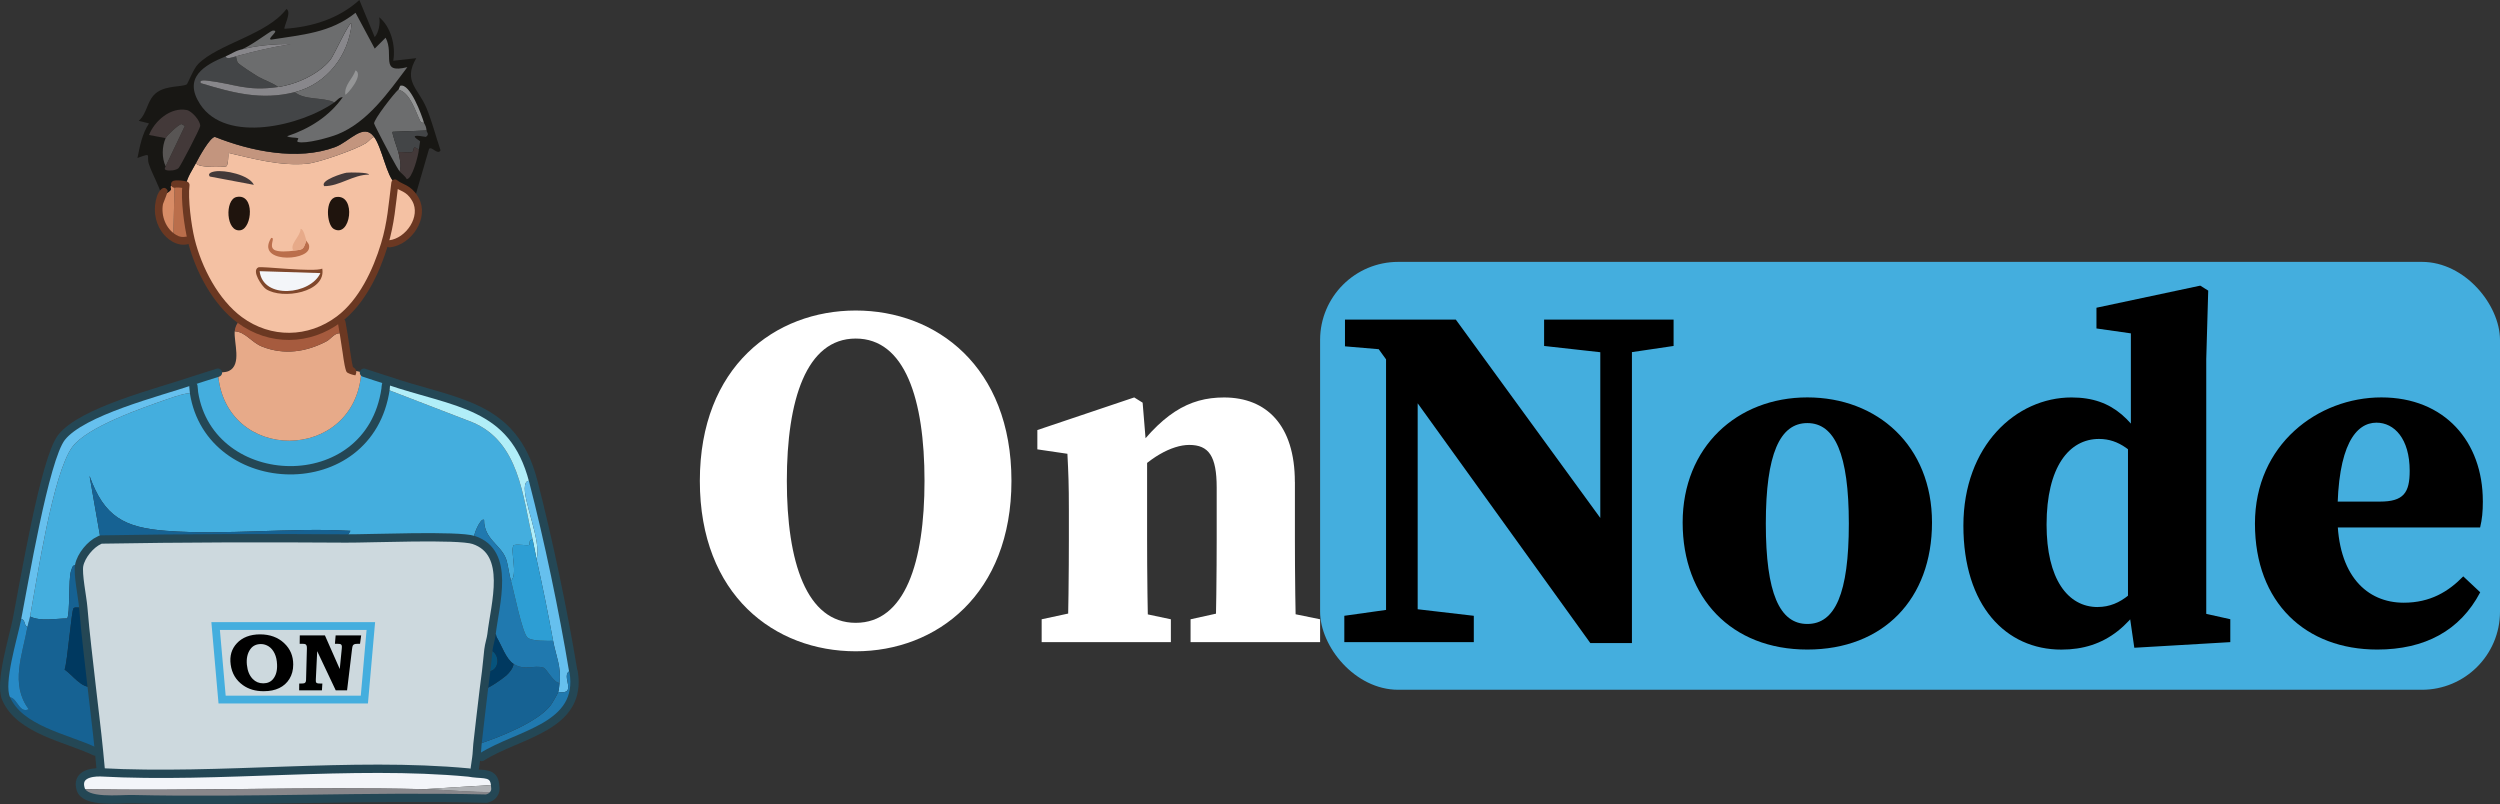
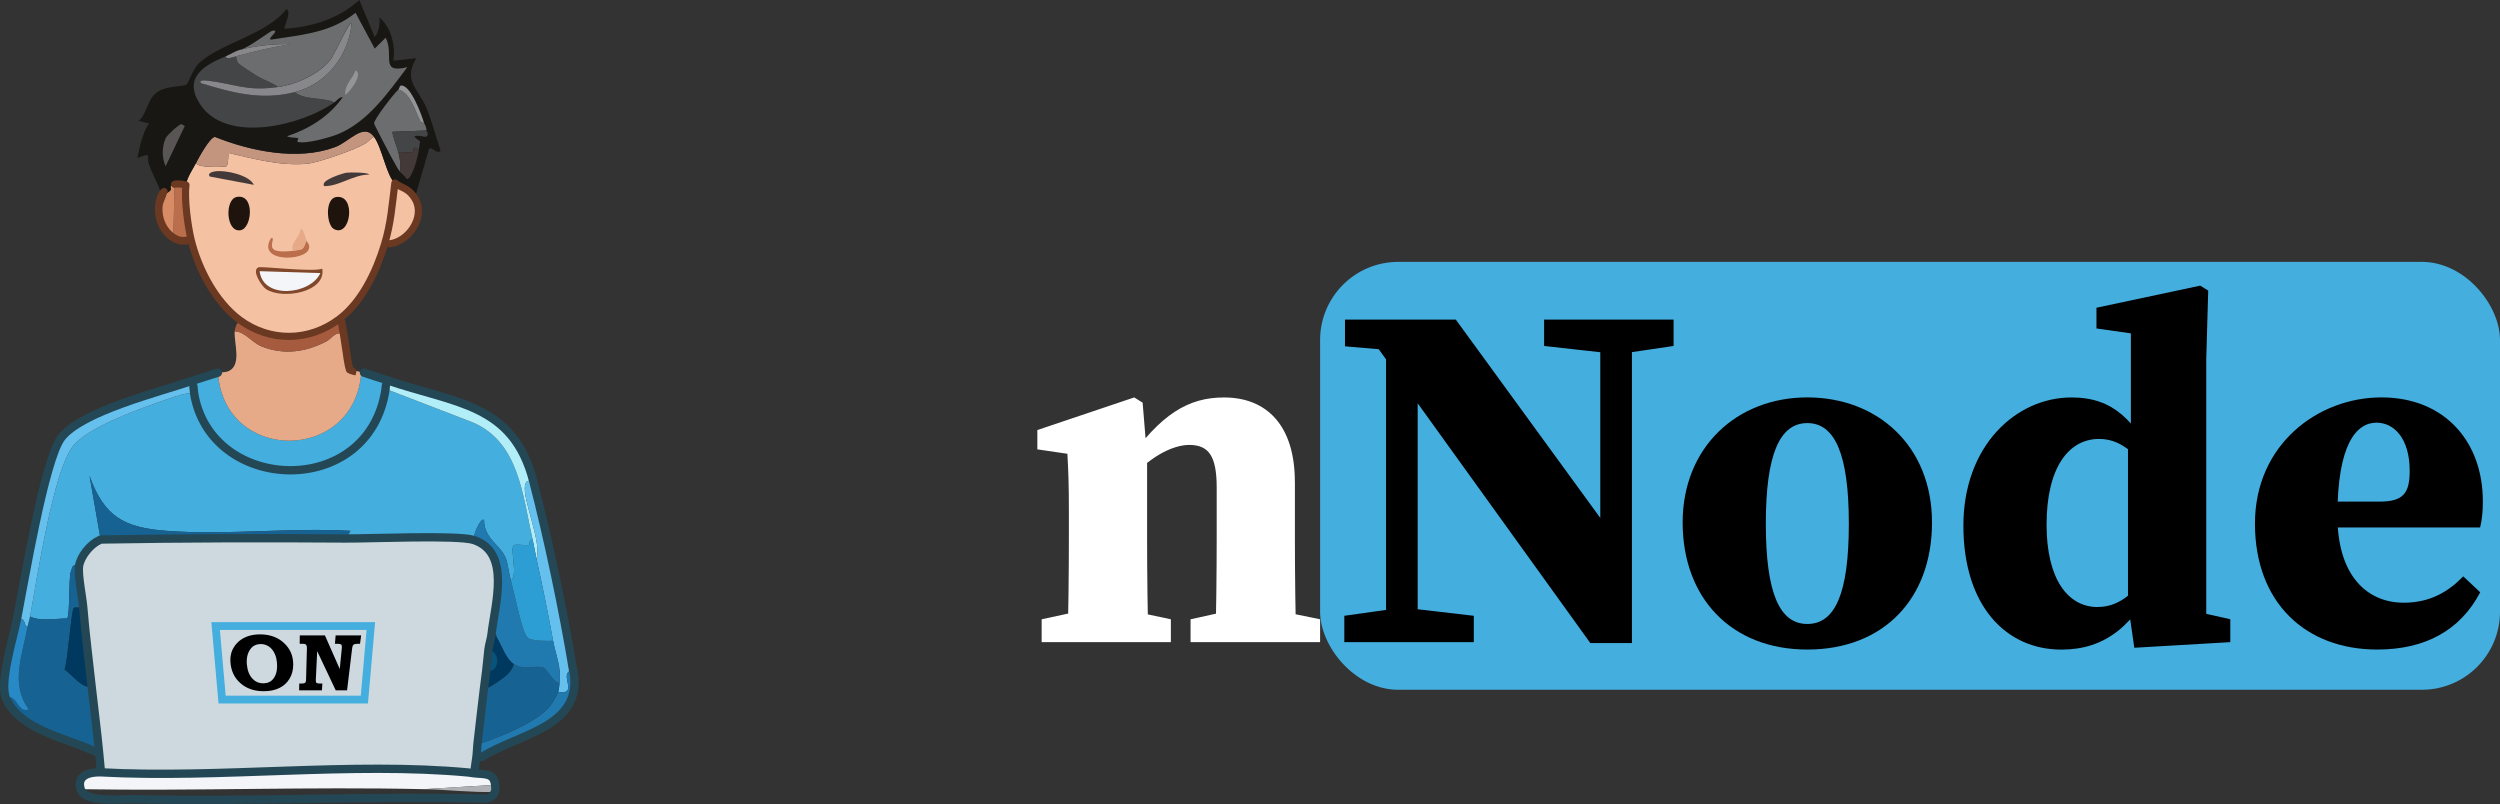
<svg xmlns="http://www.w3.org/2000/svg" id="Layer_1" version="1.1" viewBox="0 0 1600.33 514.68">
  <rect x="0" y="0" width="1600.33" height="514.68" fill="#333333" stroke="none" />
  <defs>
    <style>
      .st0 {
        stroke: #244755;
        stroke-width: 5.33px;
      }

      .st0, .st1 {
        stroke-linecap: round;
        stroke-linejoin: round;
      }

      .st0, .st1, .st2 {
        fill: none;
      }

      .st1 {
        stroke: #6b3822;
        stroke-width: 4.57px;
      }

      .st3 {
        fill: #f4c1a3;
      }

      .st4 {
        fill: #6b3822;
      }

      .st5 {
        fill: #2079af;
      }

      .st6 {
        fill: #cdd9de;
      }

      .st7 {
        fill: #d88c66;
      }

      .st8 {
        fill: #afb1b4;
      }

      .st9 {
        fill: #fff;
      }

      .st10 {
        fill: #166293;
      }

      .st11 {
        fill: #a65b3e;
      }

      .st2 {
        stroke: #44aede;
        stroke-miterlimit: 10;
        stroke-width: 5px;
      }

      .st12 {
        fill: #88878b;
      }

      .st13 {
        fill: #2d9ed4;
      }

      .st14 {
        fill: #181714;
      }

      .st15 {
        fill: #1f140d;
      }

      .st16 {
        fill: #66c0ee;
      }

      .st17 {
        fill: #585554;
      }

      .st18, .st19 {
        fill: #44aede;
      }

      .st19, .st20 {
        display: none;
      }

      .st21 {
        fill: #06537c;
      }

      .st22 {
        fill: #80472b;
      }

      .st23 {
        fill: #b1eef8;
      }

      .st24 {
        fill: #003960;
      }

      .st25 {
        fill: #c3957e;
      }

      .st26 {
        fill: #f3f5f9;
      }

      .st27 {
        fill: #949596;
      }

      .st28 {
        fill: #278ac6;
      }

      .st29 {
        fill: #433939;
      }

      .st30 {
        fill: #ba6e4b;
      }

      .st31 {
        fill: #6c6d6e;
      }

      .st32 {
        fill: #e7aa89;
      }

      .st33 {
        fill: #434547;
      }
    </style>
  </defs>
  <g id="Main-Logo">
    <g id="User-n-laptop">
      <g id="Laptop">
        <path class="st26" d="M302.64,494.91c7.38.93,13.49-.54,14.28,7.48l-45.52,2.79c-73.17-1.69-146.54,1.26-219.74,0-2.74-8.99,5.83-10.93,12.64-10.79,75.67,4.16,161.17-6.89,235.75.14.85.08,1.72.28,2.58.39h.01Z" />
-         <path class="st12" d="M271.4,505.16c15.07.34,30.2,2.17,45.36,1.8-1.13,2.52-2.69,3.5-5.24,4.26-75.51-1.81-151.3,2.04-226.78.32-8.32-.19-30.4,2.39-33.08-6.39,73.21,1.26,146.58-1.69,219.74,0h0Z" />
-         <path class="st8" d="M316.92,502.38c.14,1.42.43,3.26-.16,4.58-15.17.38-30.28-1.45-45.36-1.8l45.52-2.79h0Z" />
+         <path class="st8" d="M316.92,502.38c.14,1.42.43,3.26-.16,4.58-15.17.38-30.28-1.45-45.36-1.8l45.52-2.79Z" />
        <path class="st21" d="M311.18,429.85c.57-4.65.95-9.28,1.47-13.92,7.97,1.08,7.91,14.7-1.47,13.92Z" />
        <g>
          <path class="st6" d="M221.46,344.7c15.02.11,71.97-2.36,81.87.98,23.9,8.06,13.5,40.97,11.3,60.42-.32,2.8-1.58,6.45-1.97,9.82-.53,4.64-.9,9.27-1.47,13.92-.47,3.82-1,7.64-1.47,11.46-1.44,11.73-2.76,23.46-4.1,35.2-.32,2.87-.27,5.72-.72,8.63-.36,2.3-.65,4.62-.99,6.91l-1.28,2.86c-.87-.11-1.73-.31-2.58-.39-74.59-7.04-160.08,4.02-235.75-.14l.12-2.32c-.36-3.69-.7-7.39-1.05-11.08-1.33-13.8-3.15-27.53-4.67-41.3-1.85-16.88-4.03-33.83-5.4-50.76-.54-6.63-3.68-21.57-2.62-27.01,1.2-6.2,7.28-13.61,12.93-16.1.28-.13.56-.28.83-.44,52.32-.91,104.7-1.03,157.02-.66h.02-.02Z" />
          <g class="st20">
            <path class="st33" d="M181.75,409.37c23.94-3.28,22.76,32.88.82,30.29-16.47-1.95-16.14-28.19-.82-30.29Z" />
            <path class="st26" d="M180.11,412.66c20.43-4.73,21.65,21.62,8.19,24.56-17.45,3.82-19.71-21.89-8.19-24.56h0Z" />
          </g>
        </g>
      </g>
      <g id="User">
        <g id="body">
          <path class="st18" d="M247.46,243.3l-.38,3.17c-.24.79-.14,1.65-.25,2.44l55.26,21.29c30.25,12.41,32.5,47.36,38.89,75.32-2.62-.59-1.86,3.21-2.04,3.27-1.7.67-9.35-.84-10.23.41-2.24,3.16,2.96,18.92-1.64,22.52-1.24-4.27-1.96-11.02-3.27-14.33-3.53-8.86-13.93-12.35-13.92-24.56-2.11-1.94-7.54,10.42-6.55,12.86-9.9-3.33-66.85-.87-81.87-.98l2.86-4.92c-38.35-2.18-79.92,2.92-117.9,0-27.01-2.08-39.76-9.04-49.12-35.2l7.13,40.77c-.27.16-.54.31-.83.44-5.65,2.5-11.73,9.91-12.93,16.1-4.31-.72-4.11.41-5.24,3.68-1.73,5-.52,27.57-2.45,30.29-7.4.06-17.16,2.05-23.74-1.23,4.41-23.92,14.53-91.44,27.01-108.48,9.51-12.97,44.95-25.09,61-30.7,5.36-1.87,11.16-3.86,16.94-4.1-.22-1.36-.13-2.72-.38-4.08l-.61-3.55c5.41-1.84,10.88-3.36,16.3-5.16,3.98,58.35,87.73,57.84,91.78-.3.38.14,1.03.09,1.71.32,4.8,1.68,9.66,3.06,14.47,4.7h0,.01Z" />
          <path class="st10" d="M50.67,361.89c-1.05,5.45,2.09,20.4,2.62,27.01-1.48.34-5.27-.61-6.22.41-1.36,1.45-3.88,34.4-5.73,39.3,5.03,3.42,10.89,12.08,17.35,11.05,1.51,13.77,3.32,27.5,4.67,41.3l-2.44.12c-18.42-8.75-48.38-13.77-57.07-34.05,6.92-3.89,7.52,10.37,14.58,6.96-12.12-15.91-3.98-35.15-.82-52.81.4-2.23,1.25-4.44,1.64-6.55,6.58,3.28,16.34,1.29,23.74,1.23,1.94-2.72.73-25.28,2.45-30.29,1.13-3.28.93-4.41,5.24-3.68h0,0Z" />
          <path class="st16" d="M123.2,243.73l.61,3.55c.25,1.36.16,2.72.38,4.08-5.79.24-11.59,2.22-16.94,4.1-16.05,5.6-51.49,17.73-61,30.7-12.49,17.04-22.61,84.57-27.01,108.48-.39,2.11-1.24,4.32-1.64,6.55-3.03-.89-.27-6.09-6.71-4.92,4.38-22.15,17.7-102.49,28.49-116.25,13.11-16.74,62.02-28.86,83.83-36.29h0Z" />
          <path class="st23" d="M341.31,307.86c-2.98-.18-4.56-.61-5.24,2.86-1.74,8.94,10.91,36.16,7.37,47.08-.9-4.07-1.53-8.23-2.45-12.29-6.39-27.96-8.64-62.9-38.89-75.32l-55.26-21.29c.12-.79,0-1.65.25-2.44l.38-3.17c43.96,15.13,80.9,14.72,93.85,64.56h-.01,0Z" />
          <path class="st16" d="M341.31,307.86c9.52,36.61,19.4,83.82,25.54,121.17.04.28.28.54.32.82-.04-.28-.28-.54-.32-.82-10.58,1,4.55,16-9.5,13.92.52-1.52.61-4.1.82-5.73,1.27-10.3-2.3-17.23-4.1-27.01-3.21-17.49-6.77-35.05-10.64-52.4,3.54-10.92-9.11-38.14-7.37-47.08.68-3.47,2.26-3.04,5.24-2.86h.01Z" />
          <path class="st5" d="M367.18,429.85c6.05,35.84-35.36,39.79-58.79,54.74l-3.5.56c.44-2.9.39-5.76.72-8.63,13.06-4.14,38.49-14.11,46.83-24.97.93-1.2,4.49-7.33,4.92-8.6,14.05,2.08-1.08-12.92,9.5-13.92.04.28.28.54.32.82h0Z" />
          <path class="st28" d="M17.6,401.19c-3.15,17.65-11.31,36.9.82,52.81-7.06,3.41-7.65-10.84-14.58-6.96-4.35-10.14,4.62-38.48,7.04-50.76,6.44-1.17,3.68,4.02,6.71,4.92h.01Z" />
          <path class="st10" d="M358.18,437.22c-.2,1.64-.3,4.22-.82,5.73-.43,1.27-3.99,7.39-4.92,8.6-8.34,10.87-33.77,20.83-46.83,24.97,1.33-11.74,2.66-23.47,4.1-35.2,3.7-.95,11.79-6.66,14.49-9,1.66-1.44,4.56-4.95,4.51-7.37,7.28,4.63,13.04.53,19.24,2.45,1.94.6,6.4,9.69,10.23,9.82h0Z" />
          <path class="st5" d="M327.06,371.72c1.76,6.08,7.24,33.62,10.64,36.44,2.87,2.38,12.57,2.09,16.37,2.04,1.79,9.78,5.37,16.73,4.1,27.01-3.83-.13-8.29-9.22-10.23-9.82-6.2-1.93-11.95,2.17-19.24-2.45-4.79-3.04-7.67-11.97-10.64-16.78-1.11-1.8.87-2.46-3.44-2.04,2.21-19.46,12.61-52.36-11.3-60.42-.99-2.43,4.44-14.79,6.55-12.86-.02,12.22,10.38,15.7,13.92,24.56,1.32,3.31,2.03,10.06,3.27,14.33h-.01.01Z" />
          <path class="st10" d="M221.46,344.7c-52.33-.38-104.71-.26-157.02.66-.27.16-.54.31-.83.44.28-.13.56-.28.83-.44l-7.13-40.77c9.36,26.17,22.12,33.13,49.12,35.2,37.98,2.92,79.55-2.18,117.9,0l-2.86,4.92h0Z" />
          <path class="st24" d="M53.29,388.91c1.37,16.92,3.55,33.88,5.4,50.76-6.47,1.03-12.33-7.64-17.35-11.05,1.84-4.89,4.38-37.85,5.73-39.3.95-1.02,4.74-.06,6.22-.41h0Z" />
          <path class="st24" d="M328.71,424.93c.05,2.42-2.85,5.93-4.51,7.37-2.7,2.35-10.79,8.06-14.49,9,.47-3.82,1-7.64,1.47-11.46,9.38.79,9.45-12.83,1.47-13.92.39-3.37,1.65-7.03,1.97-9.82,4.3-.42,2.33.26,3.44,2.04,2.97,4.81,5.86,13.75,10.64,16.78h.01,0Z" />
          <path class="st13" d="M340.99,345.51c.93,4.05,1.55,8.22,2.45,12.29,3.87,17.34,7.44,34.91,10.64,52.4-3.81.04-13.5.33-16.37-2.04-3.4-2.82-8.88-30.35-10.64-36.44,4.6-3.59-.6-19.35,1.64-22.52.89-1.25,8.53.26,10.23-.41.18-.08-.58-3.86,2.04-3.27h.01,0Z" />
        </g>
        <g id="Face">
          <g>
            <path class="st32" d="M219.99,213.71c.63,3.2,3.04,22.16,3.93,22.93.29.25,5.68,1.03,7.37,1.64-4.05,58.14-87.8,58.66-91.78.3.63-.22,4.82-.03,7.05-1.12,8.33-4.09,3.09-18.12,3.68-25.38,6.72.18,10.81,7.18,17.6,9.82,14.01,5.48,27.86,3.46,40.93-3.27,3.91-2.01,5.48-6.68,11.22-4.92h0Z" />
            <path class="st11" d="M217.02,204.36l1.7,2.01c.46,2.44.77,4.92,1.26,7.35-5.74-1.76-7.32,2.9-11.22,4.92-13.07,6.73-26.93,8.75-40.93,3.27-6.79-2.65-10.88-9.64-17.6-9.82.24-2.88,1.41-5.09,3.32-7.2,19.29,14.19,44.31,13.87,63.47-.52h0Z" />
            <path class="st30" d="M119.03,118.42c-1.11,8.98,1.13,26.07,3.31,35.05l-2.42.41c-3.72.61-5.77.31-9-1.74l.82-34.22c1.46-.44,5.6-.03,7.29.51h0Z" />
            <path class="st7" d="M111.75,117.92l-.82,34.22c-7.32-4.65-10.48-13.9-9-21.95.37-2,.33-3.25,1.64-4.92.41-.53,3.74-1.27,5.73-3.68,1.01-1.23-2.27-2.25,2.45-3.68h0Z" />
            <g>
              <path class="st3" d="M239.46,87.62c5.13,6.99,8.04,25.22,13.32,29.53,3.98,3.26,8.6,2.94,12.72,9.77.16.27.33.54.49.82,6.24,11.38-4.34,26.92-16.62,28.35l-3.24.36c-5.22,17.27-14.39,36.87-29.11,47.92-19.16,14.38-44.17,14.71-63.47.52-15.63-11.5-26.68-32.81-31.2-51.39-2.18-8.99-4.42-26.07-3.31-35.05.59-4.81,4.48-10.22,6.63-14.43-1,3.66,18.32,2.95,19.24,2.45,1.08-.58,1.43-7.07,1.23-8.6,16.09,3.71,33.15,8.52,50.35,6.96,7.66-.7,31.07-9.1,37.66-13.1,1.8-1.09,3.4-3.52,5.33-4.1h-.02,0Z" />
              <g>
                <path class="st15" d="M151.45,126.1c11.79-2.41,10.08,20.06,2.45,21.29-9.31,1.5-10.17-19.71-2.45-21.29Z" />
                <path class="st15" d="M215.31,126.1c12.98-1.68,9.19,26.52-1.64,20.47-4.68-2.61-5.83-19.5,1.64-20.47Z" />
                <path class="st30" d="M187.9,160.49c6.15-.84,6.13-.32,8.19-6.55.31,1.19,2.51,2.22,1.64,5.33-2.28,8.15-34.02,8.79-24.15-6.96,2.94-.39-1.45,4.91,1.64,7.37,2.41,1.91,9.61,1.24,12.69.82h-.01Z" />
                <path class="st29" d="M137.55,109.73c6.19-1.1,21.97,2.18,24.97,8.6l-28.25-5.33c-1.8-2.32,2.15-3.08,3.27-3.27h0Z" />
                <path class="st29" d="M221.87,110.55c1.99-.26,14.29-.3,14.33,1.23-10.12-.02-18.94,7.5-28.66,7.37-3.01-3.7,12.2-8.33,14.33-8.6h0Z" />
                <path class="st32" d="M196.08,153.94c-2.05,6.22-2.03,5.71-8.19,6.55-2.99-3.91,4.53-9.23,4.51-13.92,1.72-.75,3.42,6.37,3.68,7.37h0Z" />
                <g>
                  <path class="st22" d="M165.37,171.14c1.85-.87,35.32,3.24,40.93.82,2.61,15.23-25.59,19.99-36.02,13.1-2.54-1.68-9.52-11.76-4.92-13.92h.01Z" />
                  <path class="st26" d="M166.2,173.59l38.89,1.23c-6.34,13.89-36.77,17.07-38.89-1.23h0Z" />
                </g>
              </g>
            </g>
          </g>
          <g>
            <path class="st25" d="M239.46,87.62c-1.93.58-3.53,3.01-5.33,4.1-6.59,3.99-30,12.4-37.66,13.1-17.2,1.56-34.26-3.25-50.35-6.96.2,1.53-.15,8.01-1.23,8.6-.91.49-20.24,1.19-19.24-2.45,1.62-3.16,8.64-15.99,11.87-16.37,23.01,9.19,53.11,15.44,76.96,6.55,9.31-3.46,18.15-15.85,24.97-6.55h0v-.02h0Z" />
            <g>
              <path class="st14" d="M265.99,127.74c-.15-.28-.32-.55-.49-.82-4.12-6.82-8.74-6.51-12.72-9.77-5.27-4.31-8.19-22.54-13.32-29.53-6.82-9.31-15.66,3.09-24.97,6.55-23.85,8.89-53.95,2.65-76.96-6.55-3.23.39-10.25,13.21-11.87,16.37-2.15,4.21-6.04,9.61-6.63,14.43-1.69-.54-5.83-.95-7.29-.51-4.72,1.43-1.45,2.46-2.45,3.68-1.99,2.41-5.31,3.15-5.73,3.68-1.99-7-5.8-13.17-8.19-20.05-2-5.79,2.61-7.75-7.37-4.1,1.54-7.71,2.97-15.43,7.37-22.11l-6.55-1.64c5.84-5.26,5.1-13.7,11.87-18.42,6.04-4.22,15.74-3.25,18.83-4.92.66-.36,4.27-10.03,7.37-13.1,13.15-13.05,44.3-18.85,56.49-35.2,3.58,2.01-2.02,11.63-1.23,12.69,17.5-1.16,34.53-6.31,47.89-18.42l9.82,23.74c2.59-2.84,3.7-9.04,2.86-12.69,7.26,5.74,10.8,18.04,9,27.83l14.74-1.64c-8.65,14.81,1.28,19.28,6.55,31.93,3.66,8.77,5.9,18.06,9,27.01-1.68,3.52-5.78-2.97-7.37-.82l-9.17,31.52c.16.27.33.54.49.82h.01l.02.04h0Z" />
              <g>
                <path class="st33" d="M144.5,36.05c.28,2.21,4.37.59,6.55,0,.28,1.04.7,3.44,1.23,4.1,1.24,1.52,10.89,7.72,13.1,9,3.99,2.31,9.09,3.84,12.69,6.55-20.49,2.96-27.82-2.07-45.44-4.1-.77-.09-5.55-.76-4.1,1.64,20.46,6.15,38.64,11.18,60.17,5.73,6.35,5.34,17.85,3.09,25.38,6.55-20.92,14.82-69.29,26.83-85.97,1.23-11.08-17.03,2.46-24.99,16.37-30.7h.02Z" />
                <path class="st31" d="M271.4,78.62c1.03,1.98,1.42,2.6,1.64,4.92l-21.7.82c-.79.42,3.28,11.35,3.68,13.1.88,3.85,1.99,8.32.82,12.29-1.81-2.27-9.55-17.01-10.64-19.24-.86-1.75-5.67-10.82-5.73-11.46-.24-2.52,12.74-19.32,15.56-21.7,7.58,2.08,10.77,13.71,13.92,20.05.74,1.51,2.39,1.11,2.45,1.23h.01-.01Z" />
-                 <path class="st29" d="M106.03,106.46l12.29-25.79-2.04-1.23c-1.79.05-9.38,7.12-10.23,9l-10.64-2.04c3.49-9.03,13.89-18.02,24.15-15.96,3.2.63,8.74,6.82,8.6,10.23-.06,1.52-12.75,26.05-13.92,27.01-1.8,1.5-5.91,1.78-7.78,1.23-1.97-.57-.3-2.24-.41-2.45,0,0-.02,0-.02,0Z" />
                <path class="st33" d="M273.02,83.53c.11,1.19,2.13,2.39-.41,4.1-13.33-2.44-3.87,2.27-3.68,2.86.08.26-.72,3.86-.82,5.33-5-3.68-2.26,1.1-4.51,1.64s-6.1-.39-8.6,0c-.4-1.75-4.48-12.68-3.68-13.1l21.7-.82h-.01.01Z" />
                <path class="st29" d="M268.12,95.81c-.22,3.26-4.24,19.03-7.78,18.83-.91-1.89-3.57-3.74-4.51-4.92,1.17-3.96.06-8.43-.82-12.29,2.5-.39,6.36.55,8.6,0s-.49-5.31,4.51-1.64h0v.02h0Z" />
                <path class="st17" d="M106.03,106.46c-2.47-5.16-2.44-12.64,0-18.01.86-1.88,8.45-8.95,10.23-9l2.04,1.23-12.29,25.79h.02Z" />
                <path class="st27" d="M271.4,78.62c-.06-.12-1.71.28-2.45-1.23-3.15-6.35-6.33-17.98-13.92-20.05.47-.4.74-1.94,1.23-2.45,6.2-1.87,13.76,18.86,15.15,23.74h0Z" />
                <path class="st12" d="M188.71,58.97c-21.53,5.45-39.72.43-60.17-5.73-1.45-2.4,3.32-1.72,4.1-1.64,17.62,2.02,24.95,7.06,45.44,4.1,11.78-1.7,26.07-8.2,33.57-17.6,2.15-2.7,11.86-24.4,13.51-23.33-1.89,20.75-15.95,39.02-36.44,44.22h0v-.02h-.01Z" />
                <g>
                  <path class="st31" d="M214.08,65.51c-7.53-3.46-19.03-1.22-25.38-6.55,20.48-5.19,34.53-23.45,36.44-44.22-1.65-1.07-11.35,20.63-13.51,23.33-7.5,9.4-21.79,15.9-33.57,17.6-3.6-2.71-8.7-4.24-12.69-6.55-2.21-1.28-11.87-7.49-13.1-9-.53-.66-.96-3.04-1.23-4.1,11.77-3.18,23.12-5.94,35.2-7.78-10.26-.3-22.85,1-32.75,3.68,4.01-.27,19.68-12.14,20.88-12.29,5.69-.71-3.98,5.36-.82,5.73,19.68-3.14,37.91-4.2,54.04-17.19l12.29,22.93,6.96-6.96c5.84,10.85-4.21,23.34,13.92,18.83-12.05,16.02-25.3,35.19-44.62,42.98-5.16,2.09-20.53,6.31-25.38,4.92-1.31-.38.8-2.14,0-2.45-1.23-.47-5.39-.15-6.96-1.23,14.31-4.76,26.98-12.74,35.61-24.97-2.32-.15-3.54,2.01-5.33,3.27v.02h0Z" />
                  <path class="st12" d="M151.05,36.05c-2.18.59-6.26,2.21-6.55,0,2.97-1.22,5.6-3.17,9-4.1,9.9-2.69,22.48-3.98,32.75-3.68-12.08,1.84-23.44,4.59-35.2,7.78h0Z" />
                  <path class="st27" d="M227.59,45.05c5.65,2.89-5.71,15.93-6.55,15.56-.74-6.25,4.72-10.1,6.55-15.56Z" />
                </g>
              </g>
            </g>
          </g>
        </g>
      </g>
    </g>
    <g>
      <path d="M166.51,406.08c6.3,0,11.47,1.91,15.42,5.65s5.76,8.23,5.77,13.64c0,3.53-.81,6.58-2.42,9.2s-3.76,4.53-6.53,5.88-6.07,2.01-10.01,2.01c-5.19,0-9.58-1.27-13.2-3.85-4.46-3.17-7.1-7.52-7.87-13.15s.56-10.03,3.97-13.71,8.47-5.68,14.87-5.68h0ZM167.06,412.28c-2.96,0-5.22,1.08-6.77,3.22-1.91,2.66-2.65,6.02-2.25,10.04s1.66,6.94,3.77,9.12c1.8,1.84,4.02,2.76,6.69,2.76s4.79-.91,6.32-2.76c1.83-2.23,2.69-5.27,2.54-9.17-.1-2.8-.62-5.2-1.56-7.17s-2.21-3.51-3.75-4.51-3.23-1.53-4.99-1.53h0Z" />
      <path d="M191.92,406.76h16.08l9.49,21.51,1.27-12.8c.11-1.15.12-1.87.02-2.16-.14-.44-.36-.74-.66-.91s-.91-.26-1.82-.26h-1.9l.45-5.38h16.34l-.73,5.38h-1.78c-.89,0-1.54.1-1.94.3-.4.2-.7.47-.89.82-.19.34-.35,1.08-.49,2.21l-3.19,26.45h-7.25l-11.87-25.09-.87,17.99c-.05.97,0,1.59.1,1.85s.33.47.66.63.89.23,1.71.23h1.71l-.28,4.39h-14.58l.05-4.39h1.53c.85,0,1.43-.07,1.75-.2s.57-.36.77-.68c.2-.33.3-.82.32-1.47l.54-20.11c.02-.83-.05-1.44-.23-1.83s-.42-.67-.73-.85c-.31-.17-.84-.26-1.58-.26h-2.08l.06-5.38h.02,0Z" />
    </g>
    <g id="User-boder">
      <path class="st0" d="M64.42,492.06c-.36-3.69-.7-7.39-1.05-11.08-1.33-13.8-3.15-27.53-4.67-41.3-1.85-16.88-4.03-33.83-5.4-50.76-.54-6.63-3.68-21.57-2.62-27.01,1.2-6.2,7.28-13.61,12.93-16.1.28-.13.56-.28.83-.44,52.32-.91,104.7-1.03,157.02-.66,15.02.11,71.97-2.36,81.87.98,23.9,8.06,13.5,40.97,11.3,60.42-.32,2.8-1.58,6.45-1.97,9.82-.53,4.64-.9,9.27-1.47,13.92-.47,3.82-1,7.64-1.47,11.46-1.44,11.73-2.76,23.46-4.1,35.2-.32,2.87-.27,5.72-.72,8.63-.36,2.3-.65,4.62-.99,6.91" />
      <path class="st0" d="M232.99,238.59c4.8,1.68,9.66,3.06,14.47,4.7,43.96,15.13,80.9,14.72,93.85,64.56,9.52,36.61,19.4,83.82,25.54,121.17.04.28.28.54.32.82,6.05,35.84-35.36,39.79-58.79,54.74" />
      <path class="st0" d="M139.5,238.57c-5.42,1.81-10.89,3.32-16.3,5.16-21.81,7.41-70.71,19.55-83.83,36.29-10.79,13.77-24.11,94.11-28.49,116.25-2.43,12.27-11.38,40.62-7.04,50.76,8.69,20.28,38.65,25.3,57.07,34.05" />
      <path class="st0" d="M247.08,246.48c-.24.79-.14,1.65-.25,2.44-10.24,70.98-112.44,67.17-122.64,2.45-.22-1.36-.13-2.72-.38-4.08" />
      <path class="st0" d="M300.05,494.52c-74.59-7.04-160.08,4.02-235.75-.14-6.81-.15-15.38,1.8-12.64,10.79,2.74,8.99,24.75,6.2,33.08,6.39,75.48,1.72,151.27-2.13,226.78-.32,2.55-.76,4.11-1.74,5.24-4.26.59-1.32.3-3.16.16-4.58-.79-8-6.9-6.54-14.28-7.48-.87-.11-1.73-.31-2.58-.39h-.01Z" />
      <path class="st1" d="M111.75,117.92c1.46-.44,5.6-.03,7.29.51-1.11,8.98,1.13,26.07,3.31,35.05,4.52,18.58,15.57,39.9,31.2,51.39,19.29,14.19,44.31,13.87,63.47-.52,14.72-11.05,23.89-30.65,29.11-47.92,4.14-13.73,4.86-25.21,6.65-39.29,3.98,3.26,8.6,2.94,12.72,9.77.16.27.33.54.49.82,6.24,11.38-4.34,26.92-16.62,28.35" />
      <path class="st4" d="M120.33,156.31c-6.72,1.65-13.36-2.83-17-8.23-4.46-6.57-5.3-15.02-2.83-22.48,1.07-3.32,4.37-7.77,6.82-3.67.32.74-2.3,6.67-2.99,8.71-1.36,7.48,1.81,15.94,8.52,19.79,2.29,1.4,4.03,1.47,6.67,1.02,3.23-.47,4.01,4.26.8,4.85h0Z" />
      <path class="st4" d="M221.14,205.9c.79,4.51,1.88,10.89,2.47,15.28.62,3.93,1.41,10.12,2.32,13.92.03.14.06.23.09.3.02.06,0,0,0,0,0,0,0-.02-.02-.03l-.08-.13c-.11-.17-.26-.34-.41-.46,2.21,1.12,3.32,2.54,1.99,5.49-1.91-.34-3.59-.85-5.19-1.75-.31-.28-.58-.65-.75-1.03-1.45-4.43-1.99-10.94-2.81-15.57-.61-4.53-1.67-10.66-2.45-15.16-.47-3.2,4.21-4.02,4.84-.83h0v-.02h0Z" />
    </g>
    <polygon id="Text-boder" class="st2" points="233.24 447.8 142.17 447.8 138.03 400.74 237.39 400.74 233.24 447.8" />
  </g>
  <g>
    <rect class="st18" x="845.04" y="167.64" width="755.29" height="273.9" rx="50" ry="50" />
-     <path class="st9" d="M647.46,307.84c0,72.45-47.8,109.07-99.68,109.07s-99.79-35.86-99.79-109.07,48.22-109.07,99.79-109.07,99.68,35.86,99.68,109.07ZM547.78,398.69c31.6,0,44.03-38.76,44.03-90.88s-12.43-91.09-44.03-91.09-44.1,39.21-44.1,91.09,12.5,90.88,44.1,90.88Z" />
    <path class="st9" d="M683.28,411.05c.63-14.14.94-46.51.94-65.99v-18.16c0-17.28-.31-23.85-.94-36.42l-19.24-2.83v-12.36l62.01-20.88,5.38,3.35,2.86,34.88v52.44c0,19.48.31,51.85.94,65.99h-51.95v-.04.02ZM749.51,396.42v14.63h-82.71v-14.63l29.12-6.28h23.95l29.61,6.28h.03ZM828.91,308.44v36.63c0,20.11.31,51.85.94,65.99h-51.95c.63-14.14.94-45.88.94-65.99v-32.96c0-20.15-5.06-27.3-17.56-27.3-11.17,0-26.33,8.31-38.79,23.04h-10.68v-20.25h21.23l-11.94,8.83c22.03-31.81,39.91-42,62.43-42,27.23,0,45.35,17.77,45.35,54.05l.03-.03h0ZM814.32,390.14l30.72,6.28v14.63h-82.92v-14.63l28.46-6.28h23.74Z" />
    <path d="M860.54,394.19l33.45-4.71h9.01l40.43,4.71v16.86h-82.89v-16.86h0ZM876.92,215.7l18.12,8.9-34.08-2.9v-17.11h70.95l112.7,154.71v52.34h-26.6l-141.09-195.94h0ZM887.25,204.6l20.25,17.11v189.34h-20.25v-206.45h0ZM988.43,204.6h82.89v16.86l-31.88,4.71h-8.76l-42.25-4.71v-16.86h0ZM1024.4,204.6h20.25v207.04l-20.25-20.25v-186.83.03h0Z" />
    <path d="M1077.12,334.48c0-48.29,34.81-80.09,79.81-80.09s79.81,31.11,79.81,80.09-31.14,81.32-79.81,81.32-79.81-33.03-79.81-81.32h0ZM1183.5,335.18c0-44.59-9.01-64.35-26.57-64.35s-26.57,19.76-26.57,64.35,8.83,64.24,26.57,64.24,26.57-19.41,26.57-64.24Z" />
    <path d="M1342.82,388.56c15.12,0,25.66-11.21,35.58-26.57l3.74,5.1c-15.57,33.62-34.64,48.74-62.57,48.74-35.61,0-62.74-28.11-62.74-79.33s33.73-82.08,69.2-82.08c27.2,0,40.33,14.94,54.85,42.84l-3.14,6.14c-12.32-14.87-21.26-22.42-34.11-22.42-19.03,0-33.55,17.74-33.55,54.89,0,34.53,13.41,52.72,32.75,52.72v-.04h0ZM1427.69,396.42v14.63l-61.45,3.6-4.05-27.97v-104.32l1.85-3.39v-65.57l-22.03-3.14v-13.27l66.44-14.14,5.1,3.18-1.26,43.92v181.07l-21.37-22.83,36.77,8.2v.03Z" />
    <path d="M1589.35,320.76c0,6.77-.49,11.7-1.75,16.9h-122.97v-16.58h58.9c15.08,0,18.99-5.66,18.99-19.66,0-20.63-9.88-30.86-21.26-30.86-13.09,0-25,14.25-25,59.63,0,38.34,18.99,55.62,42.46,55.62,16.93,0,28.6-7.09,38.09-16.86l10.86,10.19c-12.88,24.58-35.51,36.66-65.92,36.66-45.74,0-78.28-29.89-78.28-80.62s40.4-80.79,80.93-80.79,64.94,28.35,64.94,66.37h.01Z" />
    <path class="st19" d="M1614.49,387.94c0-15.64,12.46-28.66,28.35-28.66s28.35,12.99,28.35,28.66-12.46,27.9-28.35,27.9-28.35-12.53-28.35-27.9Z" />
    <path class="st20" d="M1888.01,307.84c0,72.45-47.8,109.07-99.68,109.07s-99.79-35.86-99.79-109.07,48.22-109.07,99.79-109.07,99.68,35.86,99.68,109.07ZM1788.33,398.69c31.6,0,44.03-38.76,44.03-90.88s-12.43-91.09-44.03-91.09-44.1,39.21-44.1,91.09,12.5,90.88,44.1,90.88Z" />
    <path class="st20" d="M1924.81,345.06v-18.4c0-17.28-.31-23.64-.94-36.21l-19.24-2.83v-12.36l62.01-20.88,5.38,3.35,2.86,38.58v48.71c0,19.48.31,51.85.94,65.99h-51.95c.63-14.14.94-46.51.94-65.99v.03h0ZM1907.11,396.42l30.03-6.28h33.03l30.03,6.28v14.63h-93.08v-14.63h-.01ZM1951.66,303.55h23.57l-4.22,8.55c5.52-38.51,27.41-57.71,46.19-57.71,13.65,0,24.65,7.58,27.3,23.15-.66,16.34-9.74,25.66-22.31,25.66-9.5,0-16.83-4.64-24.3-14.56l-9.15-11.98,12.67,4.57c-11.31,8.24-22.62,24.86-26.67,43.61l-23.04-2.27v-19.03h-.04,0Z" />
-     <path class="st20" d="M2164.18,439.71c0-9.15-6.08-18.02-23.11-18.02h-32.99c-13.72,0-25.52-1.22-33.62-4.78v-2.06c-16.03-5.06-22.62-15.01-22.62-26.85,0-16.44,11.52-30.86,31.07-46.23l8.27,5.17c-4.68,6.21-6.95,11.31-6.95,19.13,0,7.33,4.82,11.87,18.23,11.87h36.73c47.9,0,64.59,18.61,64.59,45.88,0,32.02-31.88,58.59-92.31,58.59-52.06,0-67.32-17.53-67.32-36.77,0-15.4,11.31-27.69,35.12-36l4.5,2.79c-6.67,9.53-9.22,14.66-9.22,24.65,0,18.71,13.3,26.64,41.9,26.64,31.6,0,47.66-10.37,47.66-23.99l.07-.03h0ZM2116.84,254.39c44.76,0,65.67,21.05,65.67,50.84s-21.12,50.17-65.78,50.17-65.78-21.26-65.78-50.17,21.09-50.84,65.85-50.84h.04ZM2095.64,304.87c0,22.28,6.32,35.72,20.81,35.72s21.79-13.72,21.79-36.07-7.47-35.3-21.37-35.3-21.26,13.41-21.26,35.65h.03ZM2201.82,253.72l4.96,3.14v24.23h-45.04v-10.3l40.12-17.07h-.04Z" />
  </g>
</svg>